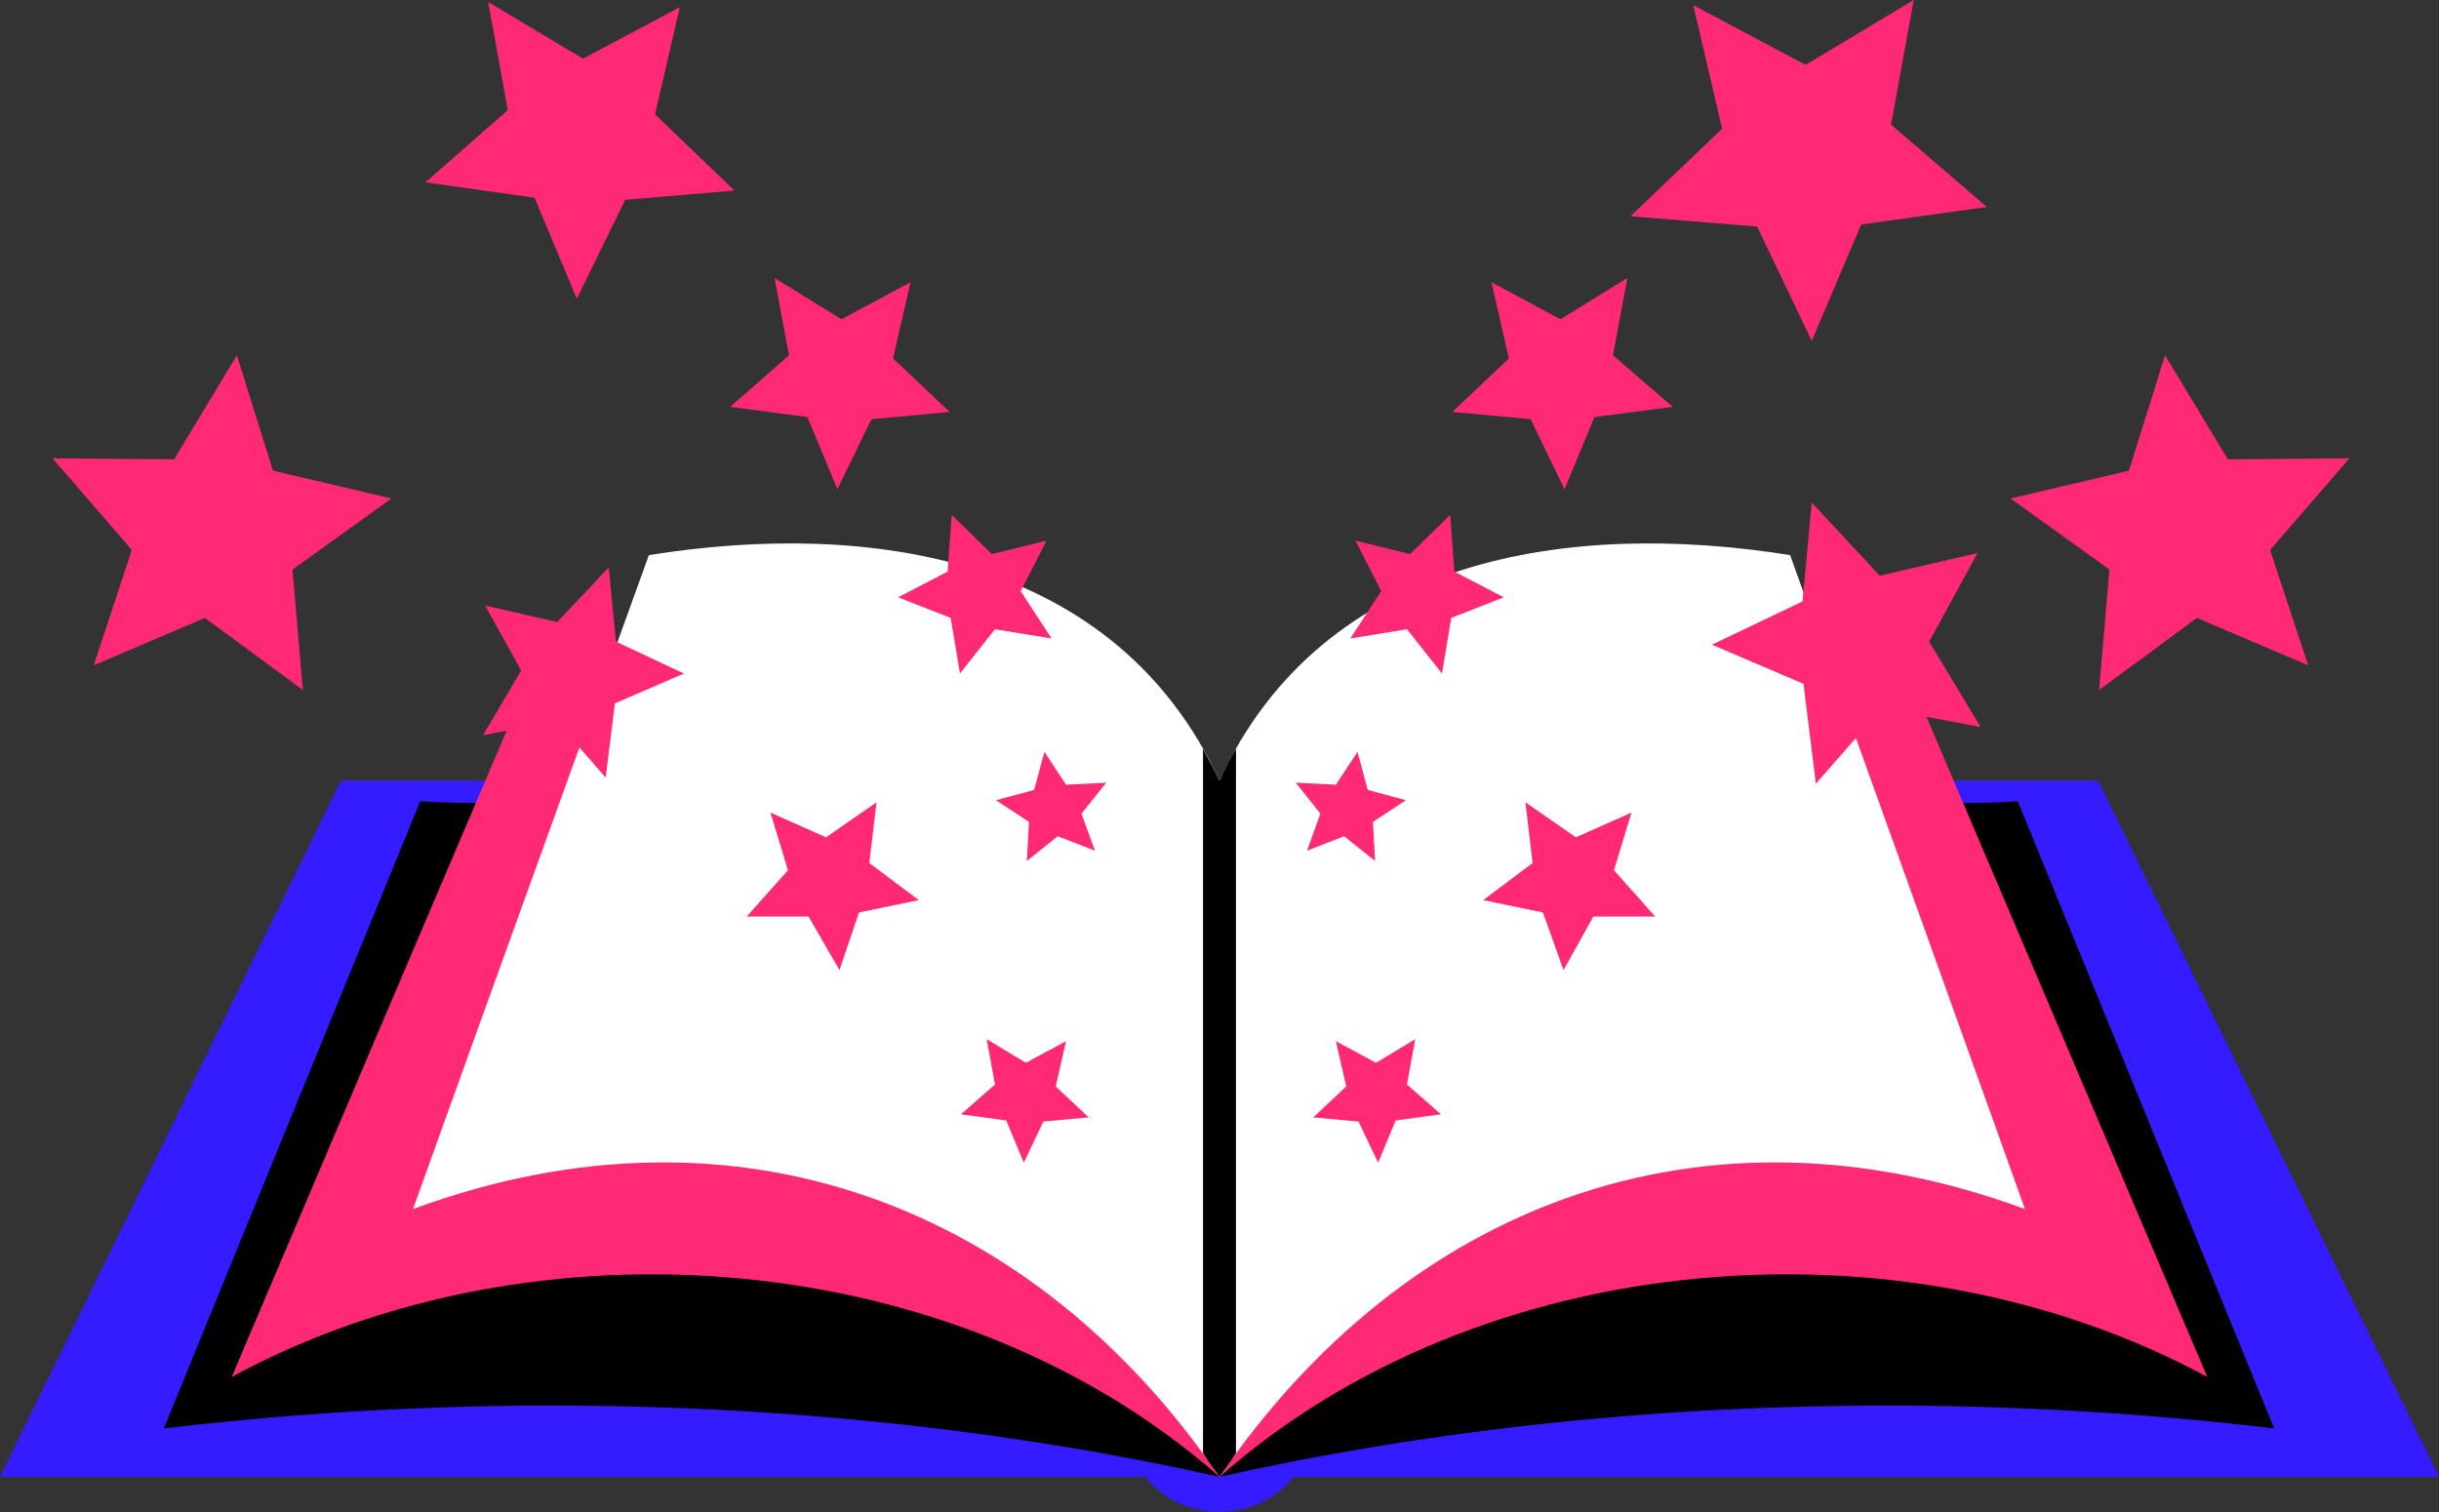
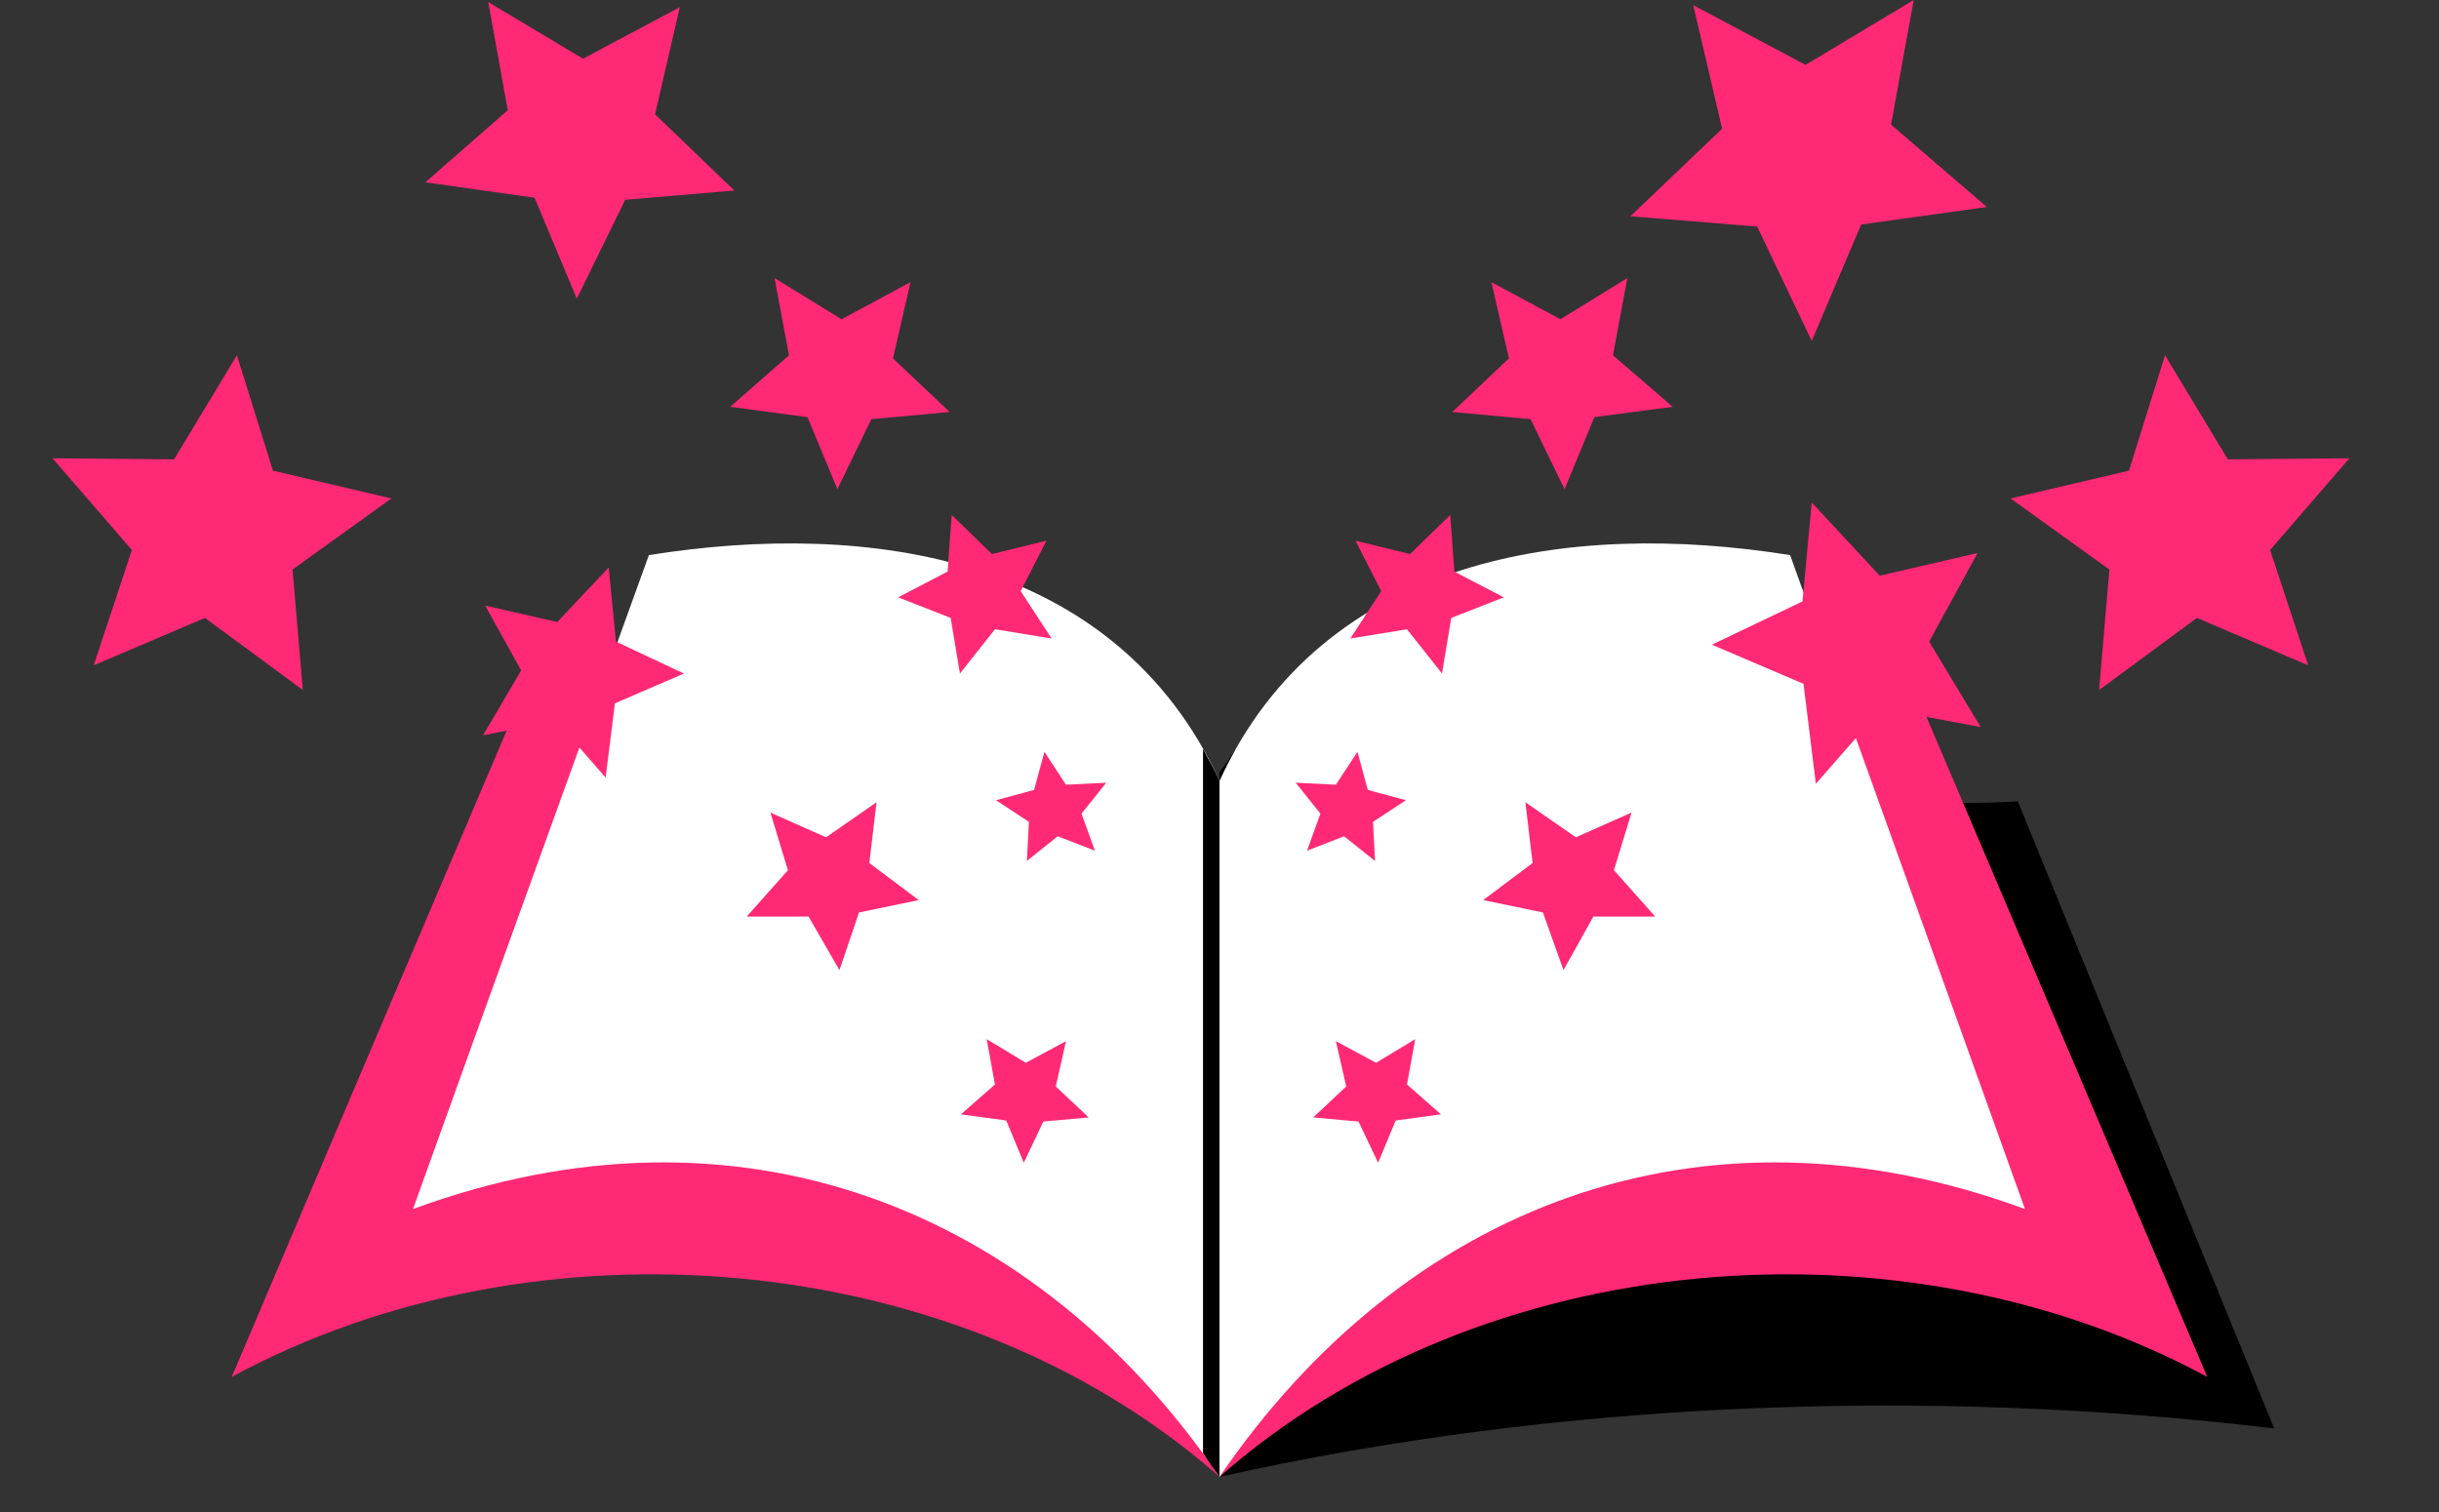
<svg xmlns="http://www.w3.org/2000/svg" fill="#000000" height="279" preserveAspectRatio="xMidYMid meet" version="1.1" viewBox="0.0 0.0 450.0 279.0" width="450" zoomAndPan="magnify">
  <rect x="0.0" y="0.0" width="450.0" height="279.0" fill="#333333" stroke="none" />
  <defs>
    <clipPath id="clip1">
-       <path d="m207 144h243v134.97h-243z" />
-     </clipPath>
+       </clipPath>
  </defs>
  <g id="surface1">
    <g id="change1_2">
-       <path d="m225 272.51h-225l62.902-128.46h162.1v128.46" fill="#351bff" fill-rule="evenodd" />
-     </g>
+       </g>
    <g clip-path="url(#clip1)" id="change1_1">
-       <path d="m238.68 272.51h211.32l-62.9-128.46h-162.1v99.57c-9.88 0-17.67 7.99-17.67 17.68 0 9.88 7.79 17.67 17.67 17.67 5.51 0 10.45-2.47 13.68-6.46" fill="#351bff" fill-rule="evenodd" />
-     </g>
+       </g>
    <g id="change2_1">
-       <path d="m225 272.51c-62.9-14.06-130.93-16.53-194.78-8.93 15.768-38.58 31.542-77.16 47.315-115.73 13.492 0.95 36.865-0.57 50.355 0.38 26.23 15.77 47.13 35.53 73.36 51.5 7.79 24.32 15.77 48.45 23.75 72.78" fill="#000000" fill-rule="evenodd" />
-     </g>
+       </g>
    <g id="change2_2">
      <path d="m225 272.51c62.9-14.06 130.93-16.53 194.59-8.93-15.77-38.58-31.54-77.16-47.31-115.73-13.31 0.95-36.87-0.57-50.36 0.38-26.04 15.77-46.94 35.53-73.17 51.5-7.98 24.32-15.77 48.45-23.75 72.78" fill="#000000" fill-rule="evenodd" />
    </g>
    <g id="change3_1">
      <path d="m225 272.51c-48.27-42.57-126.18-48.84-182.24-18.44 18.052-42.56 36.103-84.94 54.158-127.32 45.602-8.55 88.362-3.61 128.08 17.3v128.46" fill="#ff2975" fill-rule="evenodd" />
    </g>
    <g id="change3_2">
      <path d="m225 272.51c48.27-42.57 125.99-48.84 182.24-18.44-18.05-42.56-36.1-84.94-54.16-127.32-45.6-8.55-88.55-3.61-128.08 17.3v128.46" fill="#ff2975" fill-rule="evenodd" />
    </g>
    <g id="change4_1">
      <path d="m225 272.51c-34.02-49.79-88.94-71.46-148.8-49.41 14.448-40.29 29.08-80.58 43.52-120.67 40.48-6.461 86.09 0 105.28 41.62 19.19-41.62 64.8-48.081 105.28-41.62 14.44 40.09 28.88 80.38 43.33 120.67-59.86-22.05-114.59-0.38-148.61 49.41" fill="#ffffff" fill-rule="evenodd" />
    </g>
    <g id="change2_3">
-       <path d="m225 272.51c-0.95-1.33-2.09-2.85-3.04-4.37v-129.98c0.95 1.89 2.09 3.8 3.04 5.89 0.95-2.09 1.9-4 3.04-5.89v129.98c-0.95 1.52-2.09 3.04-3.04 4.37" fill="#000000" fill-rule="evenodd" />
+       <path d="m225 272.51c-0.95-1.33-2.09-2.85-3.04-4.37v-129.98c0.95 1.89 2.09 3.8 3.04 5.89 0.95-2.09 1.9-4 3.04-5.89c-0.95 1.52-2.09 3.04-3.04 4.37" fill="#000000" fill-rule="evenodd" />
    </g>
    <g id="change5_1">
      <path d="m90.078 0.379l17.482 10.453 17.86-9.504-4.56 19.766 14.63 14.062-20.14 1.711-8.93 18.242-7.791-18.621-20.145-2.851 15.204-13.301zm-80.387 84.187l22.426 0.192 11.59-19.196 6.652 21.286 21.856 5.129-18.246 13.113 1.902 22.23-18.055-13.3-20.523 8.74 7.031-21.28zm79.817 27.174l13.302 3.04 9.5-10.07 1.33 13.68 12.54 5.89-12.73 5.51-1.71 13.69-9.12-10.46-13.495 2.66 7.031-11.97zm86.082-16.724l7.41 7.224 10.07-2.47-4.75 9.31 5.7 8.74-10.45-1.71-6.46 8.17-1.71-10.26-9.69-3.8 9.12-4.75zm17.11 43.714l3.98 6.07 7.42-0.37-4.56 5.7 2.47 6.84-6.85-2.66-5.7 4.56 0.38-7.22-6.08-3.99 7.03-1.9zm-50.56 11.21l10.27 4.56 9.31-6.46-1.33 11.21 9.12 6.84-11.02 2.28-3.61 10.64-5.7-9.88h-11.41l7.61-8.55zm39.91 41.81l7.22 4.36 7.41-3.99-1.89 8.36 6.08 5.71-8.37 0.76-3.61 7.6-3.23-7.79-8.36-1.14 6.27-5.51zm-39.14-140.44l12.35 7.601 12.73-6.84-3.23 14.063 10.45 9.883-14.44 1.328-6.27 12.922-5.52-13.301-14.25-1.903 10.84-9.5-2.66-14.253" fill="#ff2975" fill-rule="evenodd" />
    </g>
    <g id="change5_2">
      <path d="m353.08 0l-19.95 11.973-20.72-11.024 5.32 22.805-16.91 16.152 23.38 1.903 10.07 21.093 9.12-21.476 23.18-3.231-17.67-15.203 4.18-22.992" fill="#ff2975" fill-rule="evenodd" />
    </g>
    <g id="change5_3">
      <path d="m433.47 84.566l-22.43 0.192-11.59-19.196-6.65 21.286-21.85 5.129 18.24 13.113-1.9 22.23 18.05-13.3 20.52 8.74-7.02-21.28 14.63-16.914" fill="#ff2975" fill-rule="evenodd" />
    </g>
    <g id="change5_4">
      <path d="m364.86 102.05l-18.05 4.18-12.54-13.496-1.71 18.246-16.72 7.98 16.91 7.22 2.28 18.44 12.16-13.88 18.25 3.42-9.51-15.77 8.93-16.34" fill="#ff2975" fill-rule="evenodd" />
    </g>
    <g id="change5_5">
      <path d="m267.57 95.016l-7.41 7.224-10.07-2.47 4.75 9.31-5.71 8.74 10.46-1.71 6.46 8.17 1.71-10.26 9.69-3.8-9.12-4.75-0.76-10.454" fill="#ff2975" fill-rule="evenodd" />
    </g>
    <g id="change5_6">
      <path d="m250.46 138.73l-3.99 6.07-7.41-0.37 4.56 5.7-2.47 6.84 6.84-2.66 5.71 4.56-0.38-7.22 6.07-3.99-7.03-1.9-1.9-7.03" fill="#ff2975" fill-rule="evenodd" />
    </g>
    <g id="change5_7">
      <path d="m301.02 149.94l-10.27 4.56-9.31-6.46 1.33 11.21-9.12 6.84 11.02 2.28 3.8 10.64 5.51-9.88h11.41l-7.61-8.55 3.24-10.64" fill="#ff2975" fill-rule="evenodd" />
    </g>
    <g id="change5_8">
      <path d="m261.11 191.75l-7.22 4.36-7.42-3.99 1.91 8.36-6.09 5.71 8.36 0.76 3.62 7.6 3.23-7.79 8.36-1.14-6.27-5.51 1.52-8.36" fill="#ff2975" fill-rule="evenodd" />
    </g>
    <g id="change5_9">
      <path d="m300.25 51.309l-12.35 7.601-12.73-6.84 3.23 14.063-10.45 9.883 14.44 1.328 6.27 12.922 5.51-13.301 14.44-1.903-11.02-9.5 2.66-14.253" fill="#ff2975" fill-rule="evenodd" />
    </g>
  </g>
</svg>